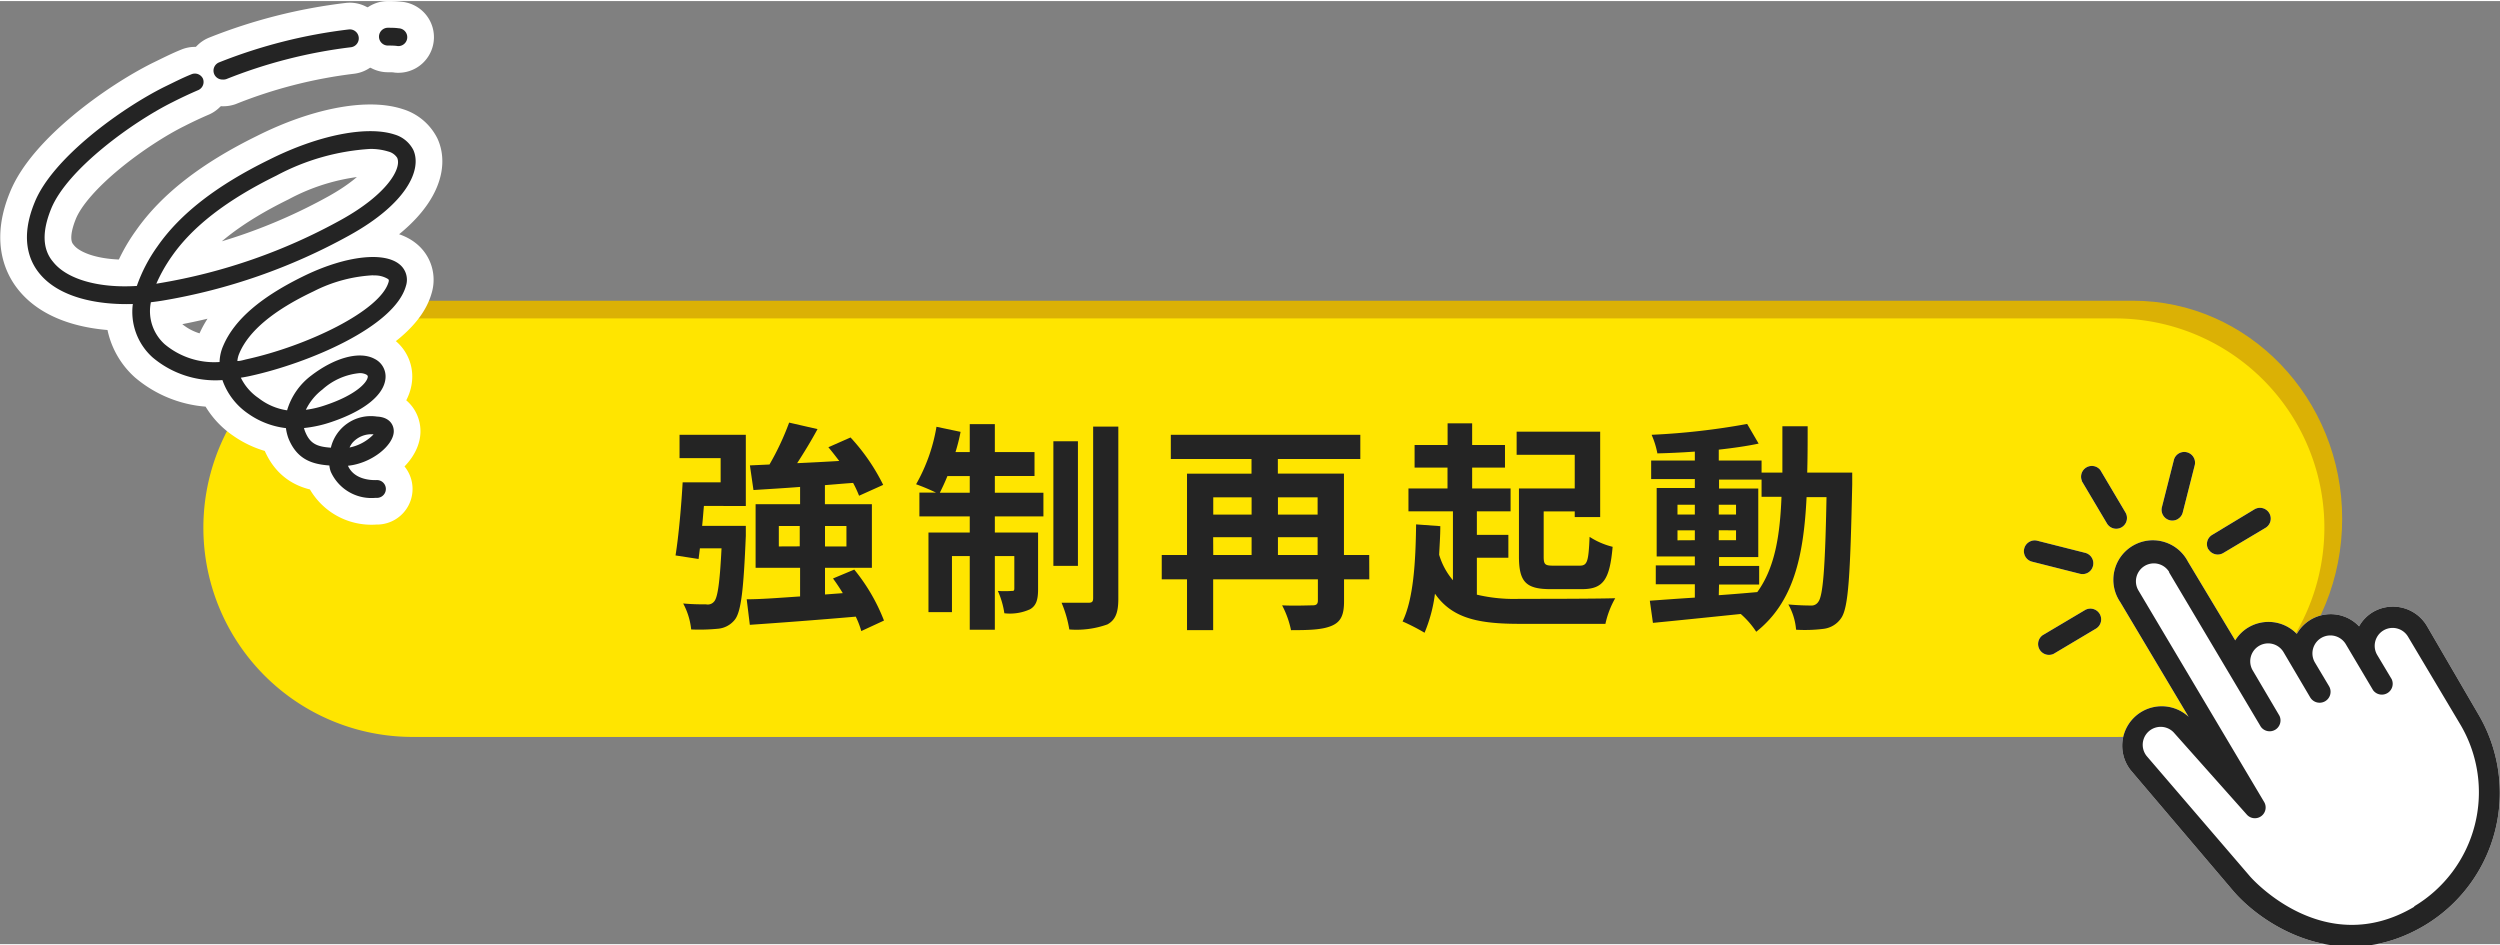
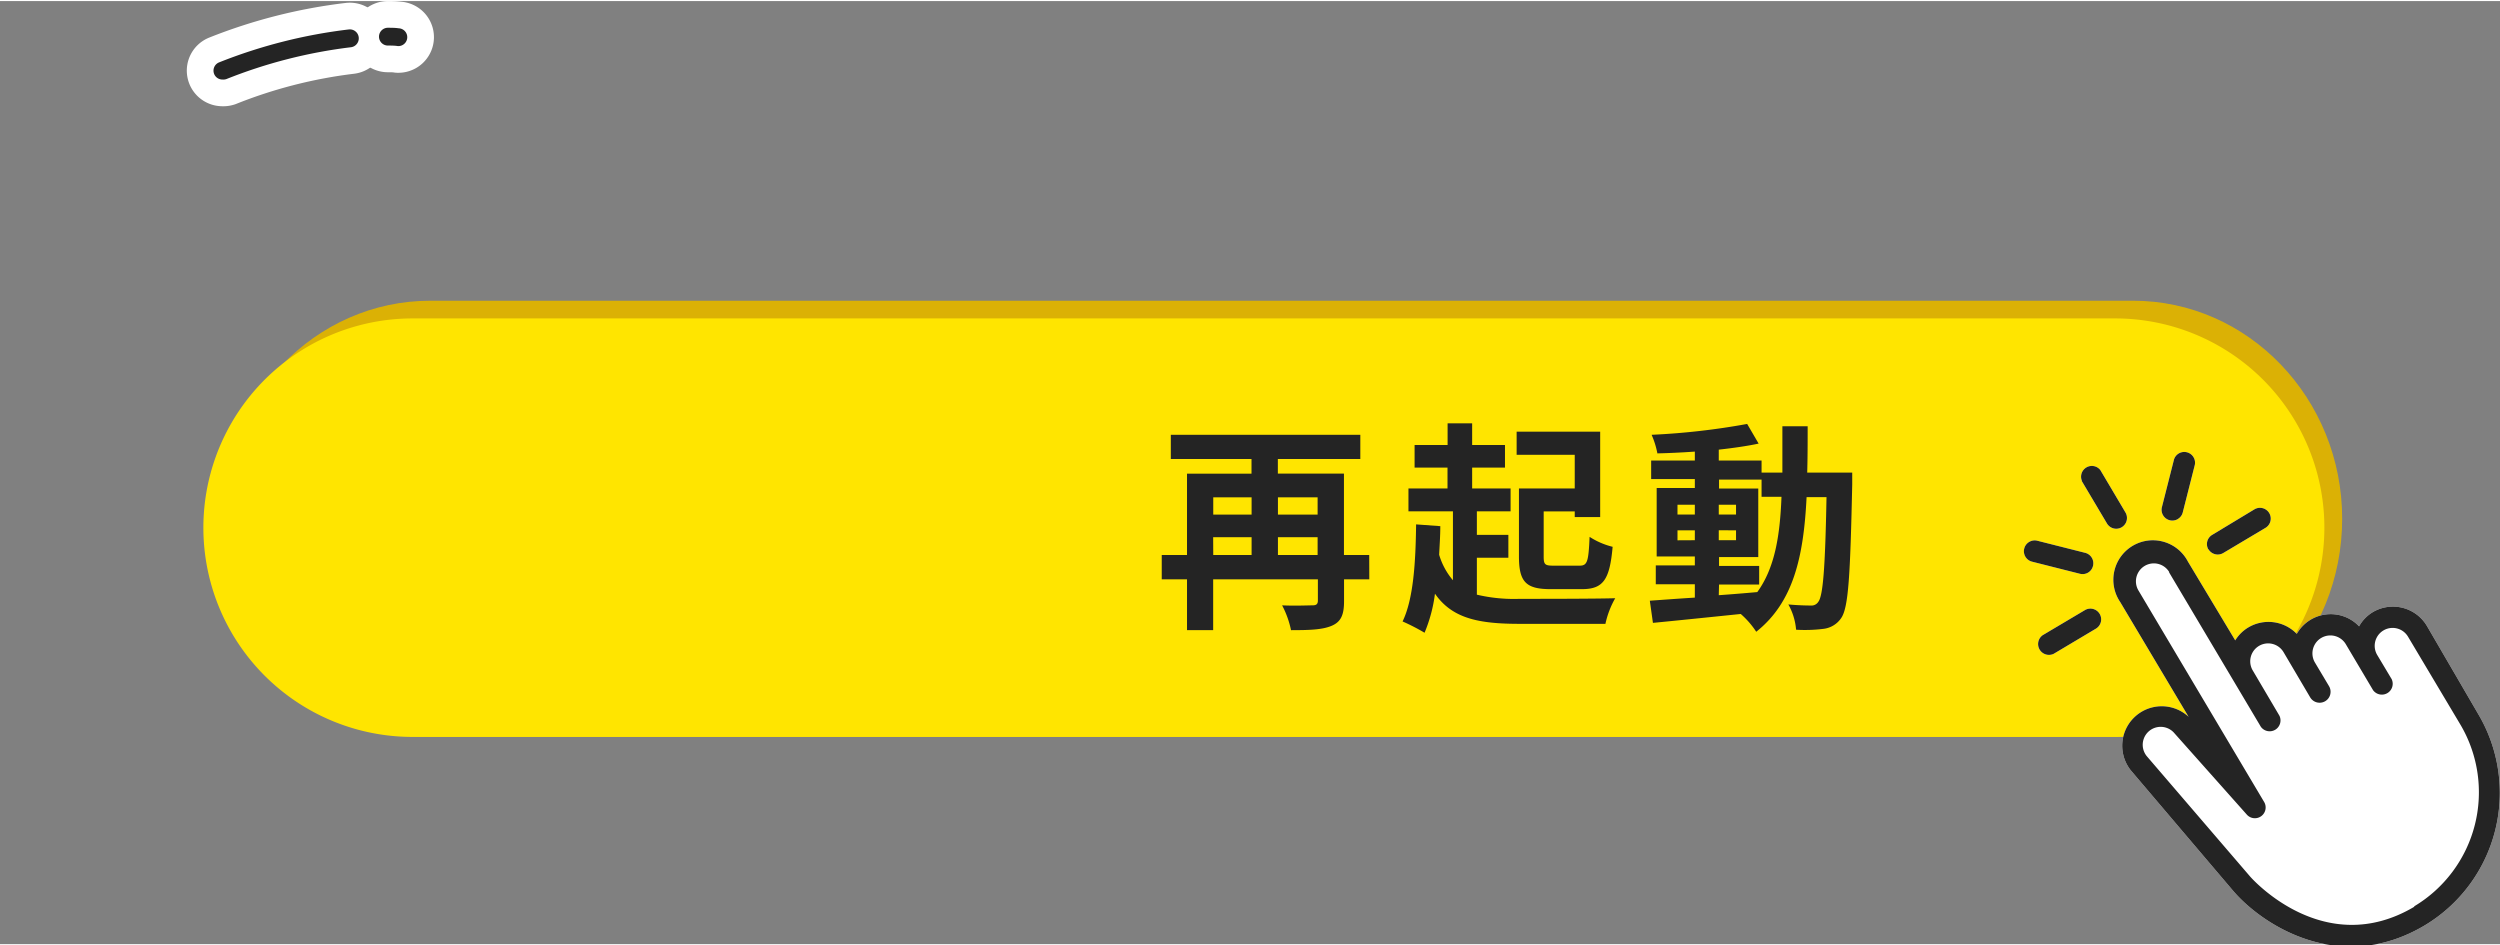
<svg xmlns="http://www.w3.org/2000/svg" viewBox="0 0 281 106" width="281.05" height="106.26">
  <rect x="0" y="0" width="281" height="106" fill="#808080" stroke="none" />
  <defs>
    <style>.a{fill:#dbb105}.b{fill:#ffe500}.c{fill:#fff}.d{fill:#242424}.e{fill:none;stroke:#fff;stroke-linecap:round;stroke-linejoin:round;stroke-width:6px}</style>
  </defs>
  <g>
    <g id="saiki">
      <path id="_14" class="a" d="M239.74,82.71H48.38c-13,0-23.52-11-23.52-24.52h0c0-13.54,10.53-24.51,23.52-24.51H239.74c13,0,23.52,11,23.52,24.51h0C263.26,71.74,252.73,82.71,239.74,82.71Z" />
      <path id="_12" class="b" d="M237.74,82.71H46.38A23.51,23.51,0,0,1,22.86,59.2h0A23.52,23.52,0,0,1,46.38,35.67H237.74a23.52,23.52,0,0,1,23.52,23.52h0a23.52,23.52,0,0,1-23.52,23.52Z" />
      <path id="_11" class="c" d="M238.48,59.14a1.21,1.21,0,0,0,.42-1.66h0l-2.82-4.76A1.21,1.21,0,0,0,234,53.91l0,.05,2.82,4.75a1.21,1.21,0,0,0,1.66.43Zm9.75,2.47a1.21,1.21,0,0,0,1.66.43h0l4.75-2.83a1.21,1.21,0,1,0-1.24-2.08h0L248.65,60a1.2,1.2,0,0,0-.42,1.65ZM236,68.88a1.21,1.21,0,0,0-1.66-.42h0l-4.75,2.82a1.22,1.22,0,0,0,1.24,2.09l4.75-2.83a1.21,1.21,0,0,0,.42-1.66Zm8.78-10.66a1.2,1.2,0,0,0,.56-.74l1.36-5.36a1.21,1.21,0,0,0-2.34-.6L243,56.88a1.21,1.21,0,0,0,1.79,1.34Zm-11,6.15a1.2,1.2,0,0,0,1.47-.87,1.21,1.21,0,0,0-.87-1.48h0L229,60.66a1.21,1.21,0,0,0-1.47.87,1.23,1.23,0,0,0,.87,1.48Zm39,5.86a4.44,4.44,0,0,0-6.07-1.55,4.33,4.33,0,0,0-1.55,1.6,4.39,4.39,0,0,0-7,.85,4.43,4.43,0,0,0-5.44-.73,4.31,4.31,0,0,0-1.48,1.46L245.92,63a4.44,4.44,0,1,0-7.68,4.44l.06.09L246,80.45a4.44,4.44,0,0,0-6.51,6L251,100c3.27,3.83,12,9.57,21.54,3.89a17.37,17.37,0,0,0,6-23.77Z" />
      <path id="_10" class="d" d="M238.48,59.14a1.21,1.21,0,0,0,.42-1.66h0l-2.82-4.76A1.21,1.21,0,0,0,234,53.91l0,.05,2.82,4.75a1.21,1.21,0,0,0,1.66.43Zm9.75,2.47a1.21,1.21,0,0,0,1.66.43h0l4.75-2.83a1.21,1.21,0,1,0-1.24-2.08h0L248.65,60a1.2,1.2,0,0,0-.42,1.65ZM236,68.88a1.21,1.21,0,0,0-1.66-.42h0l-4.75,2.82a1.22,1.22,0,0,0,1.24,2.09l4.75-2.83a1.21,1.21,0,0,0,.42-1.66Zm8.78-10.66a1.2,1.2,0,0,0,.56-.74l1.36-5.36a1.21,1.21,0,0,0-2.34-.6L243,56.88a1.21,1.21,0,0,0,1.79,1.34Zm-11,6.15a1.2,1.2,0,0,0,1.47-.87,1.21,1.21,0,0,0-.87-1.48h0L229,60.66a1.21,1.21,0,0,0-.6,2.35Zm39,5.86a4.44,4.44,0,0,0-6.07-1.55,4.33,4.33,0,0,0-1.55,1.6,4.39,4.39,0,0,0-7,.85,4.43,4.43,0,0,0-5.44-.73,4.31,4.31,0,0,0-1.48,1.46L245.92,63a4.44,4.44,0,1,0-7.68,4.44l.06.09L246,80.45a4.44,4.44,0,0,0-6.51,6L251,100c3.27,3.83,12,9.57,21.54,3.89a17.37,17.37,0,0,0,6-23.77Zm-1.4,31.56c-10.2,6.07-18.38-3.29-18.46-3.38L241.32,84.9a2,2,0,0,1,3.08-2.61l0,0,8.16,9.17a1.21,1.21,0,0,0,1.94-1.42L240.38,66.28a2,2,0,0,1,3.43-2.12l0,.06,10.31,17.35a1.22,1.22,0,0,0,2.09-1.24l-3-5.09a2,2,0,0,1,3.46-2.06l3,5.09A1.21,1.21,0,1,0,261.78,77l-1.58-2.65a2,2,0,0,1,3.47-2.06l3.06,5.16a1.22,1.22,0,0,0,2.09-1.24l-1.62-2.71a2,2,0,1,1,3.46-2.06h0l5.88,9.87a14.94,14.94,0,0,1-5.2,20.45Z" />
-       <path id="_0" class="d" d="M76.38,48.75h7.45v8H79.12c-.07.74-.12,1.52-.2,2.24h4.91s0,.75,0,1.12c-.25,6-.52,8.55-1.25,9.44a2.71,2.71,0,0,1-1.89,1,21.62,21.62,0,0,1-3,.08,7.88,7.88,0,0,0-.9-2.92c1.07.1,2.09.1,2.59.1a.91.91,0,0,0,.87-.3c.4-.4.65-2,.85-6H78.67l-.15,1.2-2.59-.4c.35-2.17.65-5.53.8-8.22H81V51.37H76.38ZM96.81,70.81a10.22,10.22,0,0,0-.62-1.62c-4.26.37-8.7.7-11.91.92l-.35-2.87c1.65,0,3.71-.17,6-.32V63.7h-5V56.55h5V54.61c-1.92.15-3.72.25-5.24.35l-.4-2.77,2.2-.1a30.17,30.17,0,0,0,2.21-4.71l3.19.73c-.7,1.3-1.52,2.64-2.29,3.83,1.52-.07,3.11-.15,4.73-.25-.4-.52-.82-1.07-1.22-1.54l2.49-1.1a22.39,22.39,0,0,1,3.67,5.33L96.56,55.6a12.55,12.55,0,0,0-.67-1.44c-1.07.07-2.12.17-3.17.25v2.14H98V63.7H92.73v3l2-.15c-.35-.58-.72-1.13-1.1-1.65l2.39-1a21.13,21.13,0,0,1,3.34,5.73Zm-6.92-9.52V59H87.54v2.3ZM92.73,59v2.3h2.41V59Z" />
-       <path id="_9" class="d" d="M111.82,55.26h5.46v2.66h-5.46v1.82h4.86V66.1c0,1.14-.18,1.84-.9,2.26a5.44,5.44,0,0,1-2.89.45,9.52,9.52,0,0,0-.73-2.51,11.46,11.46,0,0,0,1.55,0c.22,0,.3,0,.3-.3V62.38h-2.19v8.28H109V62.38h-2v6.3h-2.64V59.74H109V57.92h-5.66V55.25h1.87a23.06,23.06,0,0,0-2.24-.94,19.57,19.57,0,0,0,2.29-6.46l2.71.57a21.52,21.52,0,0,1-.57,2.27H109V47.55h2.82v3.14h4.46v2.69h-4.46Zm-2.82,0V53.39h-2.51c-.28.7-.58,1.32-.85,1.87Zm12.16,8.22H118.4v-14h2.76Zm4.54-15.65V67.17c0,1.59-.33,2.39-1.22,2.89a10.28,10.28,0,0,1-4.29.57,13,13,0,0,0-.87-3c1.27,0,2.56,0,3,0s.55-.12.55-.55V47.83Z" />
      <path id="_8" class="d" d="M153.91,65h-2.84v2.47c0,1.49-.33,2.29-1.37,2.74s-2.49.5-4.59.5a10.48,10.48,0,0,0-1-2.79c1.37.07,3,0,3.42,0s.6-.13.6-.55V65H136.36v5.71h-2.94V65h-2.84V62.26h2.84V53.12h7.25V51.47H131.6V48.75h21.3v2.72h-9.27v1.64h7.43v9.15h2.84Zm-17.54-9.22v1.94h4.31V55.78Zm0,6.48h4.31v-2h-4.32Zm7.27-6.48v1.94h4.46V55.78Zm4.46,6.48v-2h-4.46v2Z" />
      <path id="_7" class="d" d="M166,66.72a18.15,18.15,0,0,0,4.81.47c1.9,0,8.5,0,10.74-.07A10.09,10.09,0,0,0,180.45,70h-9.62c-4.63,0-7.6-.6-9.54-3.39A16.84,16.84,0,0,1,160.12,71a23,23,0,0,0-2.47-1.27c1.22-2.51,1.47-6.65,1.52-10.91l2.72.2c0,1.1-.08,2.17-.13,3.21a7.85,7.85,0,0,0,1.55,2.87V57.35h-5V54.78h4.39V52.44H159V49.9h3.71V47.46h2.76V49.9h3.69v2.54h-3.69v2.34h4.32v2.57H166V60h3.54v2.57H166ZM177,51h-6.53v-2.6h9.39V58H177v-.64h-3.49v5.1c0,.9.17,1,1.14,1h2.9c.87,0,1-.45,1.12-3.24a8.41,8.41,0,0,0,2.59,1.12c-.33,3.71-1.05,4.76-3.47,4.76H174.3c-2.77,0-3.57-.8-3.57-3.67V54.78H177Z" />
      <path id="_6" class="d" d="M208.19,53s0,1,0,1.32c-.22,10.2-.42,13.8-1.22,15a2.79,2.79,0,0,1-2,1.24,16.76,16.76,0,0,1-3.09.1,6.92,6.92,0,0,0-.87-2.84c1.1.1,2.05.12,2.52.12a.9.9,0,0,0,.85-.42c.52-.67.77-3.71.92-11.76h-2.24c-.33,6.68-1.47,11.81-5.66,15.13a9.64,9.64,0,0,0-1.74-2c-3.59.37-7.18.74-9.87,1l-.35-2.49c1.4-.1,3.14-.23,5.06-.35v-1.5h-4.39V63.43h4.39v-1h-4.29v-7.7h4.29v-1h-4.91V51.64h4.91v-1c-1.45.1-2.87.17-4.21.2a9.56,9.56,0,0,0-.65-2.09,79.17,79.17,0,0,0,10.74-1.22l1.29,2.21c-1.32.28-2.86.5-4.48.68v1.22H198V53h2.34c0-1.65,0-3.37,0-5.21h2.84c0,1.82,0,3.56-.05,5.21Zm-19.64,4.71h1.95v-1.1h-1.95Zm1.95,2.89V59.49h-1.95v1.12Zm2.69,6.18c1.42-.1,2.89-.22,4.33-.35,1.95-2.69,2.55-6.25,2.72-10.71H198V53.79h-4.78v1h4.41v7.7h-4.41v1h4.51v2.09h-4.51Zm1.94-9.07v-1.1h-1.94v1.1Zm-1.94,1.77v1.12h1.94V59.49Z" />
-       <path id="_5" class="e" d="M42.18,55.84a5,5,0,0,1-5-2.94,2.84,2.84,0,0,1-.16-.7c-1.86-.14-3.6-.62-4.58-3A5.17,5.17,0,0,1,32.14,48a9.19,9.19,0,0,1-4.25-1.63A7.59,7.59,0,0,1,25,42.6a10.93,10.93,0,0,1-7.85-2.55,6.87,6.87,0,0,1-2.22-6c-4,.12-8.34-.73-10.54-3.49-1.13-1.41-2.14-3.93-.5-7.92,2-5,9.76-10.59,14.6-13,1-.48,2-1,3-1.4a1,1,0,0,1,1.32.48A1,1,0,0,1,22.3,10l0,0c-1,.43-2,.9-2.92,1.37-4.43,2.2-11.83,7.52-13.64,12-1,2.48-1,4.48.21,5.92,1.56,2,5.19,3,9.43,2.73a17.62,17.62,0,0,1,2.32-4.45c2.54-3.65,6.63-6.83,12.51-9.72C35.87,15,41.31,14,44.35,15a3.46,3.46,0,0,1,2.11,1.74c1,2.23-.78,6.06-7.2,9.6a65.77,65.77,0,0,1-21,7.33c-.42.07-.86.13-1.3.18a5,5,0,0,0,1.55,4.72,8.67,8.67,0,0,0,6.17,2,4.86,4.86,0,0,1,.4-1.8c1.27-3,4.33-5.59,9.35-8,4.54-2.15,8.76-2.62,10.5-1.16a2.23,2.23,0,0,1,.7,2.4c-1.28,4.62-11,8.7-17.48,10.12-.36.08-.72.15-1.08.2a5.88,5.88,0,0,0,2,2.3A6.81,6.81,0,0,0,32.27,46,7.56,7.56,0,0,1,35,42.08c2.62-2,5.41-2.78,7.11-1.86a2.21,2.21,0,0,1,1.22,2.18c-.16,1.86-2.36,3.65-6.05,4.9a13.85,13.85,0,0,1-3.11.69,2.7,2.7,0,0,0,.16.48c.55,1.31,1.34,1.62,2.86,1.73a4.61,4.61,0,0,1,5.16-3.5c1.45.06,1.93.95,1.91,1.7-.06,1.57-2.5,3.56-5.15,3.83.67,1.51,2.46,1.64,3.23,1.61a1,1,0,0,1,.06,2ZM42,48.7a2.83,2.83,0,0,0-2.43,1,2.87,2.87,0,0,0-.28.48A5.17,5.17,0,0,0,42,48.69ZM40.4,41.82a7.25,7.25,0,0,0-4.16,1.84,6.33,6.33,0,0,0-1.86,2.28,10.94,10.94,0,0,0,2.26-.54c3.35-1.13,4.64-2.52,4.7-3.17,0-.07,0-.15-.17-.25a1.57,1.57,0,0,0-.77-.16Zm1.54-11a16.58,16.58,0,0,0-6.68,1.8c-4.5,2.13-7.32,4.47-8.37,7a2.73,2.73,0,0,0-.21.84c.33,0,.67-.11,1-.19,6.83-1.5,15.07-5.44,16-8.7.06-.23,0-.27-.07-.33A2.83,2.83,0,0,0,42,30.84ZM41.6,16.62a25.64,25.64,0,0,0-10.54,3c-5.57,2.74-9.41,5.71-11.75,9.07a17.65,17.65,0,0,0-1.74,3.08l.34-.06a63.78,63.78,0,0,0,20.39-7.1c5.27-2.91,6.88-5.84,6.34-7a1.68,1.68,0,0,0-1-.7,6.7,6.7,0,0,0-2.08-.29Z" />
      <path id="_4" class="e" d="M25,8.82a1,1,0,0,1-.37-1.93A57.76,57.76,0,0,1,39.2,3.19a1,1,0,1,1,.24,2h0a55.72,55.72,0,0,0-14,3.58A1.13,1.13,0,0,1,25,8.82Z" />
      <path id="_3" class="e" d="M44.79,5.06h-.07C44.35,5,44,5,43.6,5a1,1,0,0,1,0-2h0c.41,0,.81,0,1.21.06a1,1,0,1,1-.07,2Z" />
-       <path id="_2" class="d" d="M42.18,55.84a5,5,0,0,1-5-2.94,2.84,2.84,0,0,1-.16-.7c-1.86-.14-3.6-.62-4.58-3A5.17,5.17,0,0,1,32.14,48a9.19,9.19,0,0,1-4.25-1.63A7.59,7.59,0,0,1,25,42.6a10.93,10.93,0,0,1-7.85-2.55,6.87,6.87,0,0,1-2.22-6c-4,.12-8.34-.73-10.54-3.49-1.13-1.41-2.14-3.93-.5-7.92,2-5,9.76-10.59,14.6-13,1-.48,2-1,3-1.4a1,1,0,0,1,1.32.48A1,1,0,0,1,22.3,10l0,0c-1,.43-2,.9-2.92,1.37-4.43,2.2-11.83,7.52-13.64,12-1,2.48-1,4.48.21,5.92,1.56,2,5.19,3,9.43,2.73a17.62,17.62,0,0,1,2.32-4.45c2.54-3.65,6.63-6.83,12.51-9.72C35.87,15,41.31,14,44.35,15a3.46,3.46,0,0,1,2.11,1.74c1,2.23-.78,6.06-7.2,9.6a65.77,65.77,0,0,1-21,7.33c-.42.07-.86.13-1.3.18a5,5,0,0,0,1.55,4.72,8.67,8.67,0,0,0,6.17,2,4.86,4.86,0,0,1,.4-1.8c1.27-3,4.33-5.59,9.35-8,4.54-2.15,8.76-2.62,10.5-1.16a2.23,2.23,0,0,1,.7,2.4c-1.28,4.62-11,8.7-17.48,10.12-.36.08-.72.15-1.08.2a5.88,5.88,0,0,0,2,2.3A6.81,6.81,0,0,0,32.27,46,7.56,7.56,0,0,1,35,42.08c2.62-2,5.41-2.78,7.11-1.86a2.21,2.21,0,0,1,1.22,2.18c-.16,1.86-2.36,3.65-6.05,4.9a13.85,13.85,0,0,1-3.11.69,2.7,2.7,0,0,0,.16.48c.55,1.31,1.34,1.62,2.86,1.73a4.61,4.61,0,0,1,5.16-3.5c1.45.06,1.93.95,1.91,1.7-.06,1.57-2.5,3.56-5.15,3.83.67,1.51,2.46,1.64,3.23,1.61a1,1,0,0,1,.06,2ZM42,48.7a2.83,2.83,0,0,0-2.43,1,2.87,2.87,0,0,0-.28.48A5.17,5.17,0,0,0,42,48.69ZM40.4,41.82a7.25,7.25,0,0,0-4.16,1.84,6.33,6.33,0,0,0-1.86,2.28,10.94,10.94,0,0,0,2.26-.54c3.35-1.13,4.64-2.52,4.7-3.17,0-.07,0-.15-.17-.25a1.57,1.57,0,0,0-.77-.16Zm1.54-11a16.58,16.58,0,0,0-6.68,1.8c-4.5,2.13-7.32,4.47-8.37,7a2.73,2.73,0,0,0-.21.84c.33,0,.67-.11,1-.19,6.83-1.5,15.07-5.44,16-8.7.06-.23,0-.27-.07-.33A2.83,2.83,0,0,0,42,30.84ZM41.6,16.62a25.64,25.64,0,0,0-10.54,3c-5.57,2.74-9.41,5.71-11.75,9.07a17.65,17.65,0,0,0-1.74,3.08l.34-.06a63.78,63.78,0,0,0,20.39-7.1c5.27-2.91,6.88-5.84,6.34-7a1.68,1.68,0,0,0-1-.7,6.7,6.7,0,0,0-2.08-.29Z" />
      <path id="_2-2" class="d" d="M25,8.82a1,1,0,0,1-.37-1.93A57.76,57.76,0,0,1,39.2,3.19a1,1,0,1,1,.24,2h0a55.72,55.72,0,0,0-14,3.58A1.13,1.13,0,0,1,25,8.82Z" />
      <path id="_1" class="d" d="M44.79,5.06h-.07C44.35,5,44,5,43.6,5a1,1,0,0,1,0-2h0c.41,0,.81,0,1.21.06a1,1,0,1,1-.07,2Z" />
    </g>
  </g>
</svg>